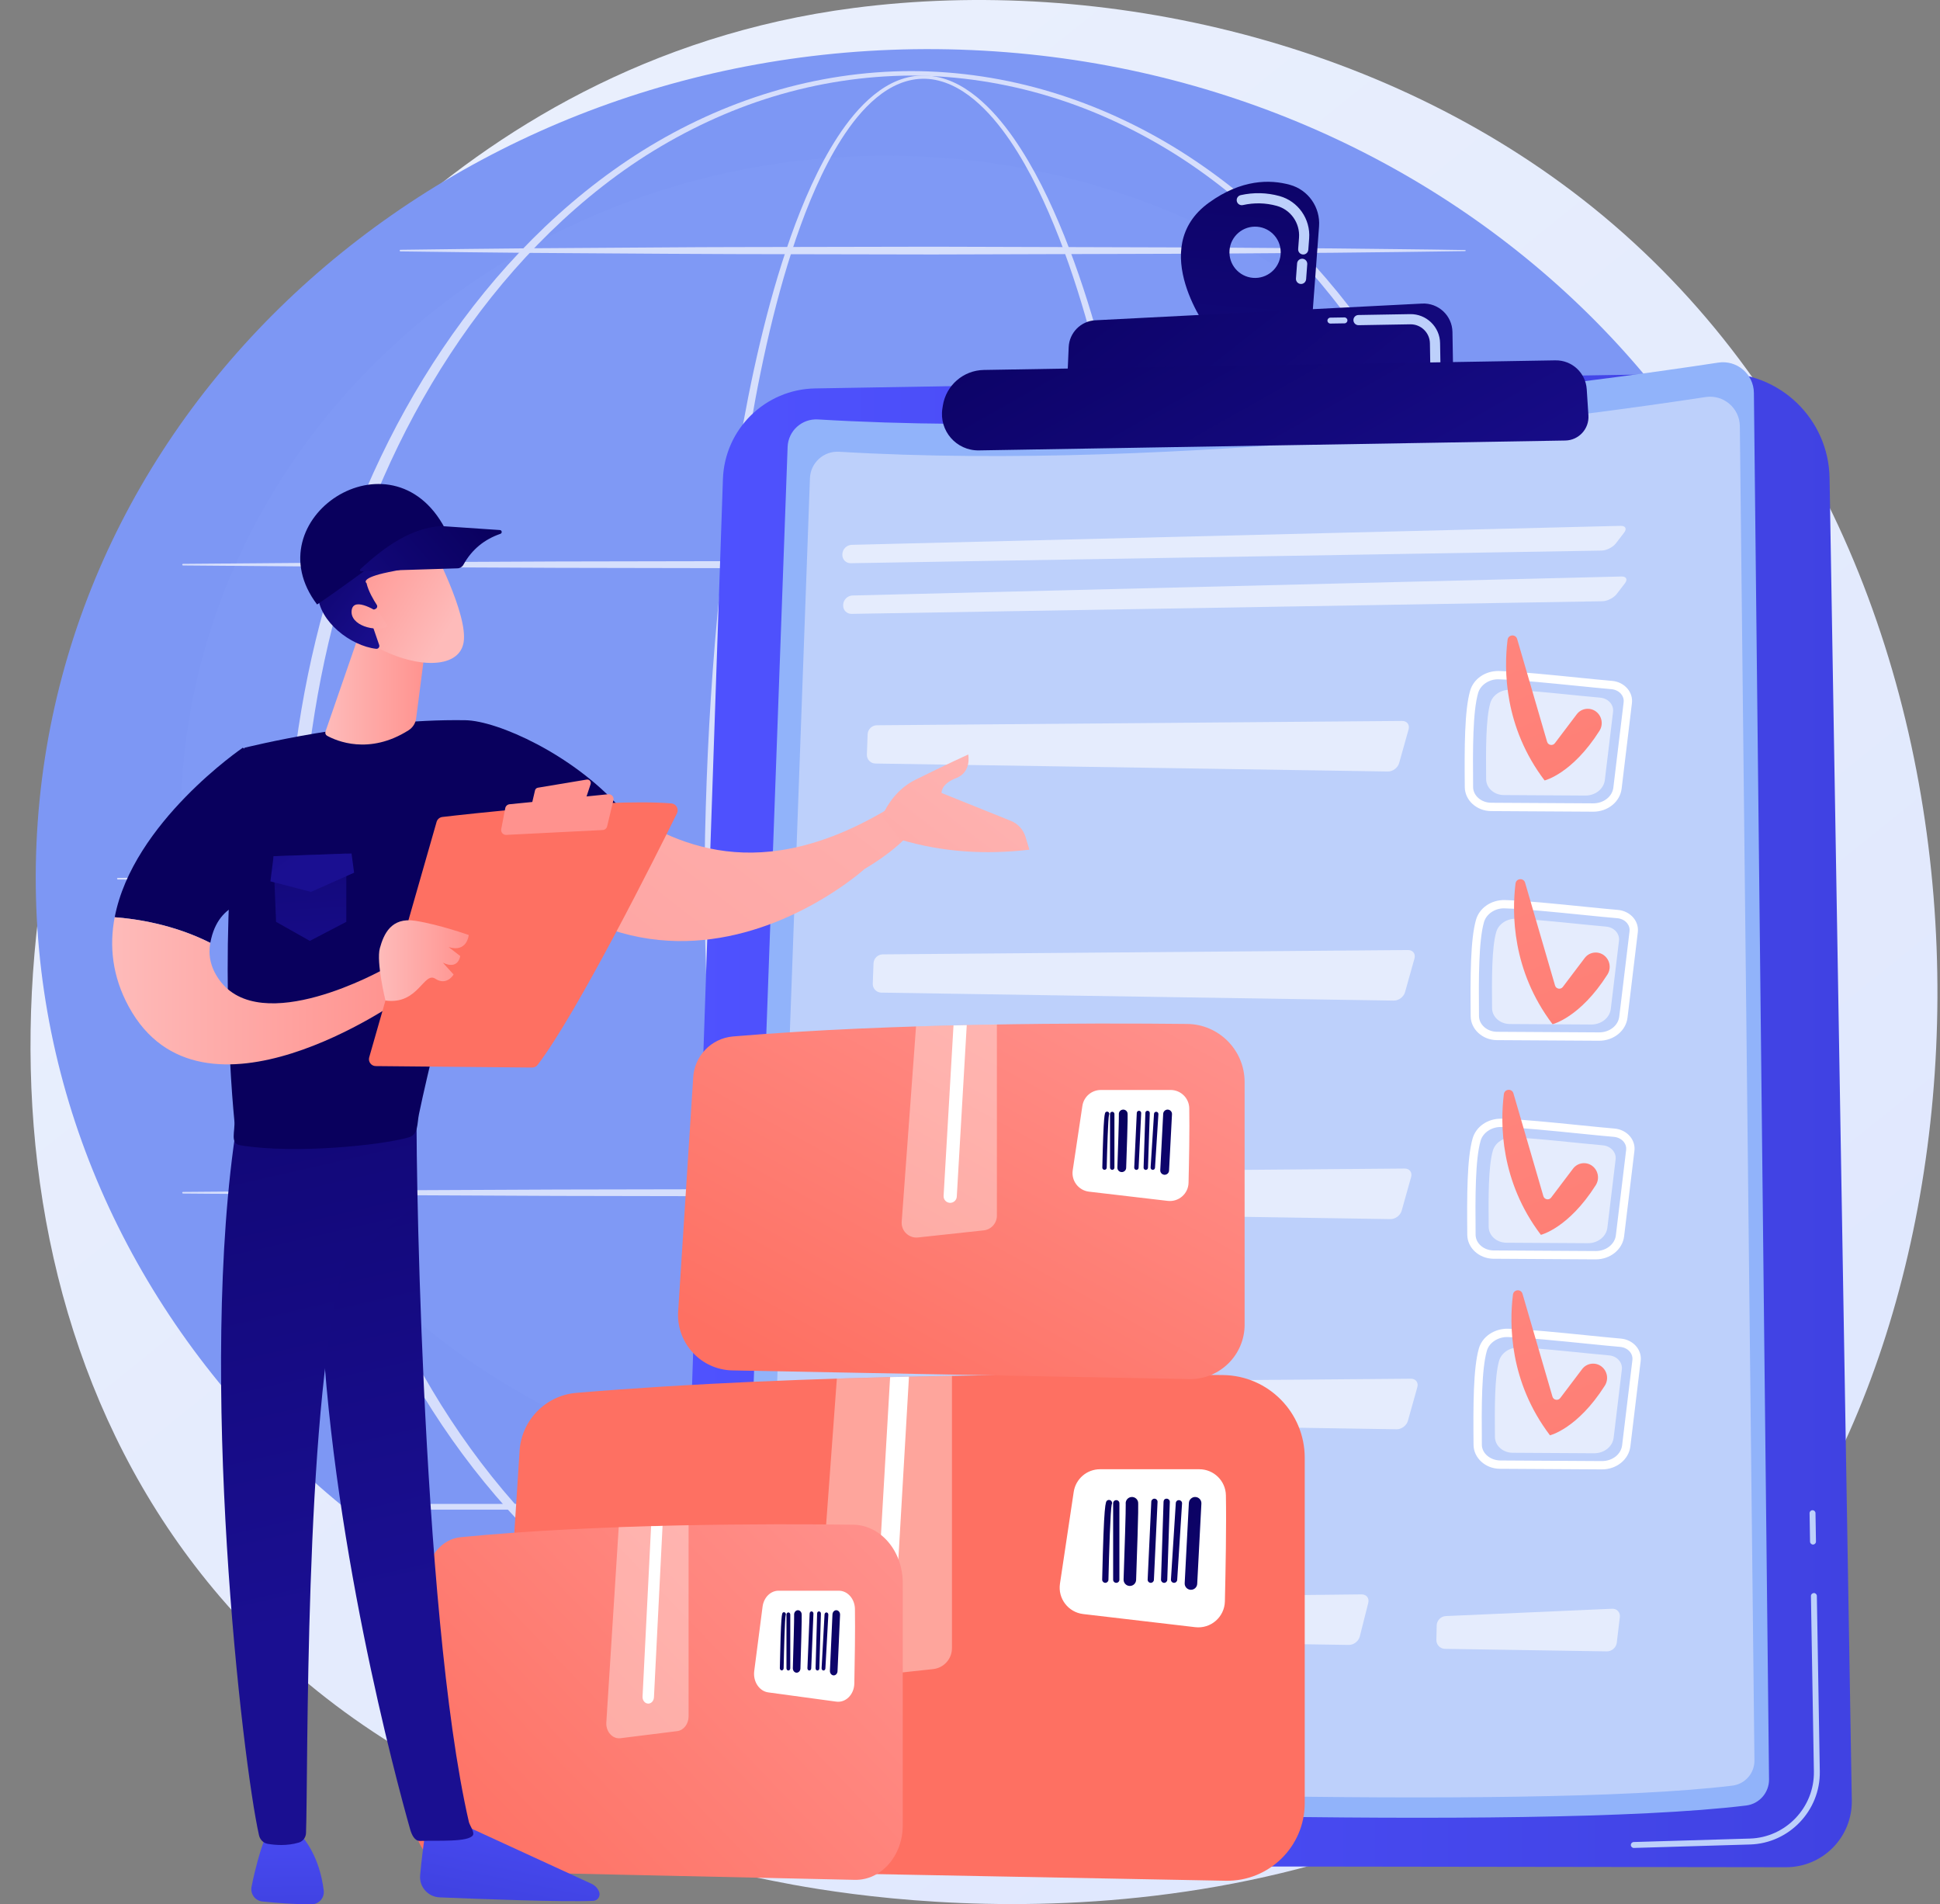
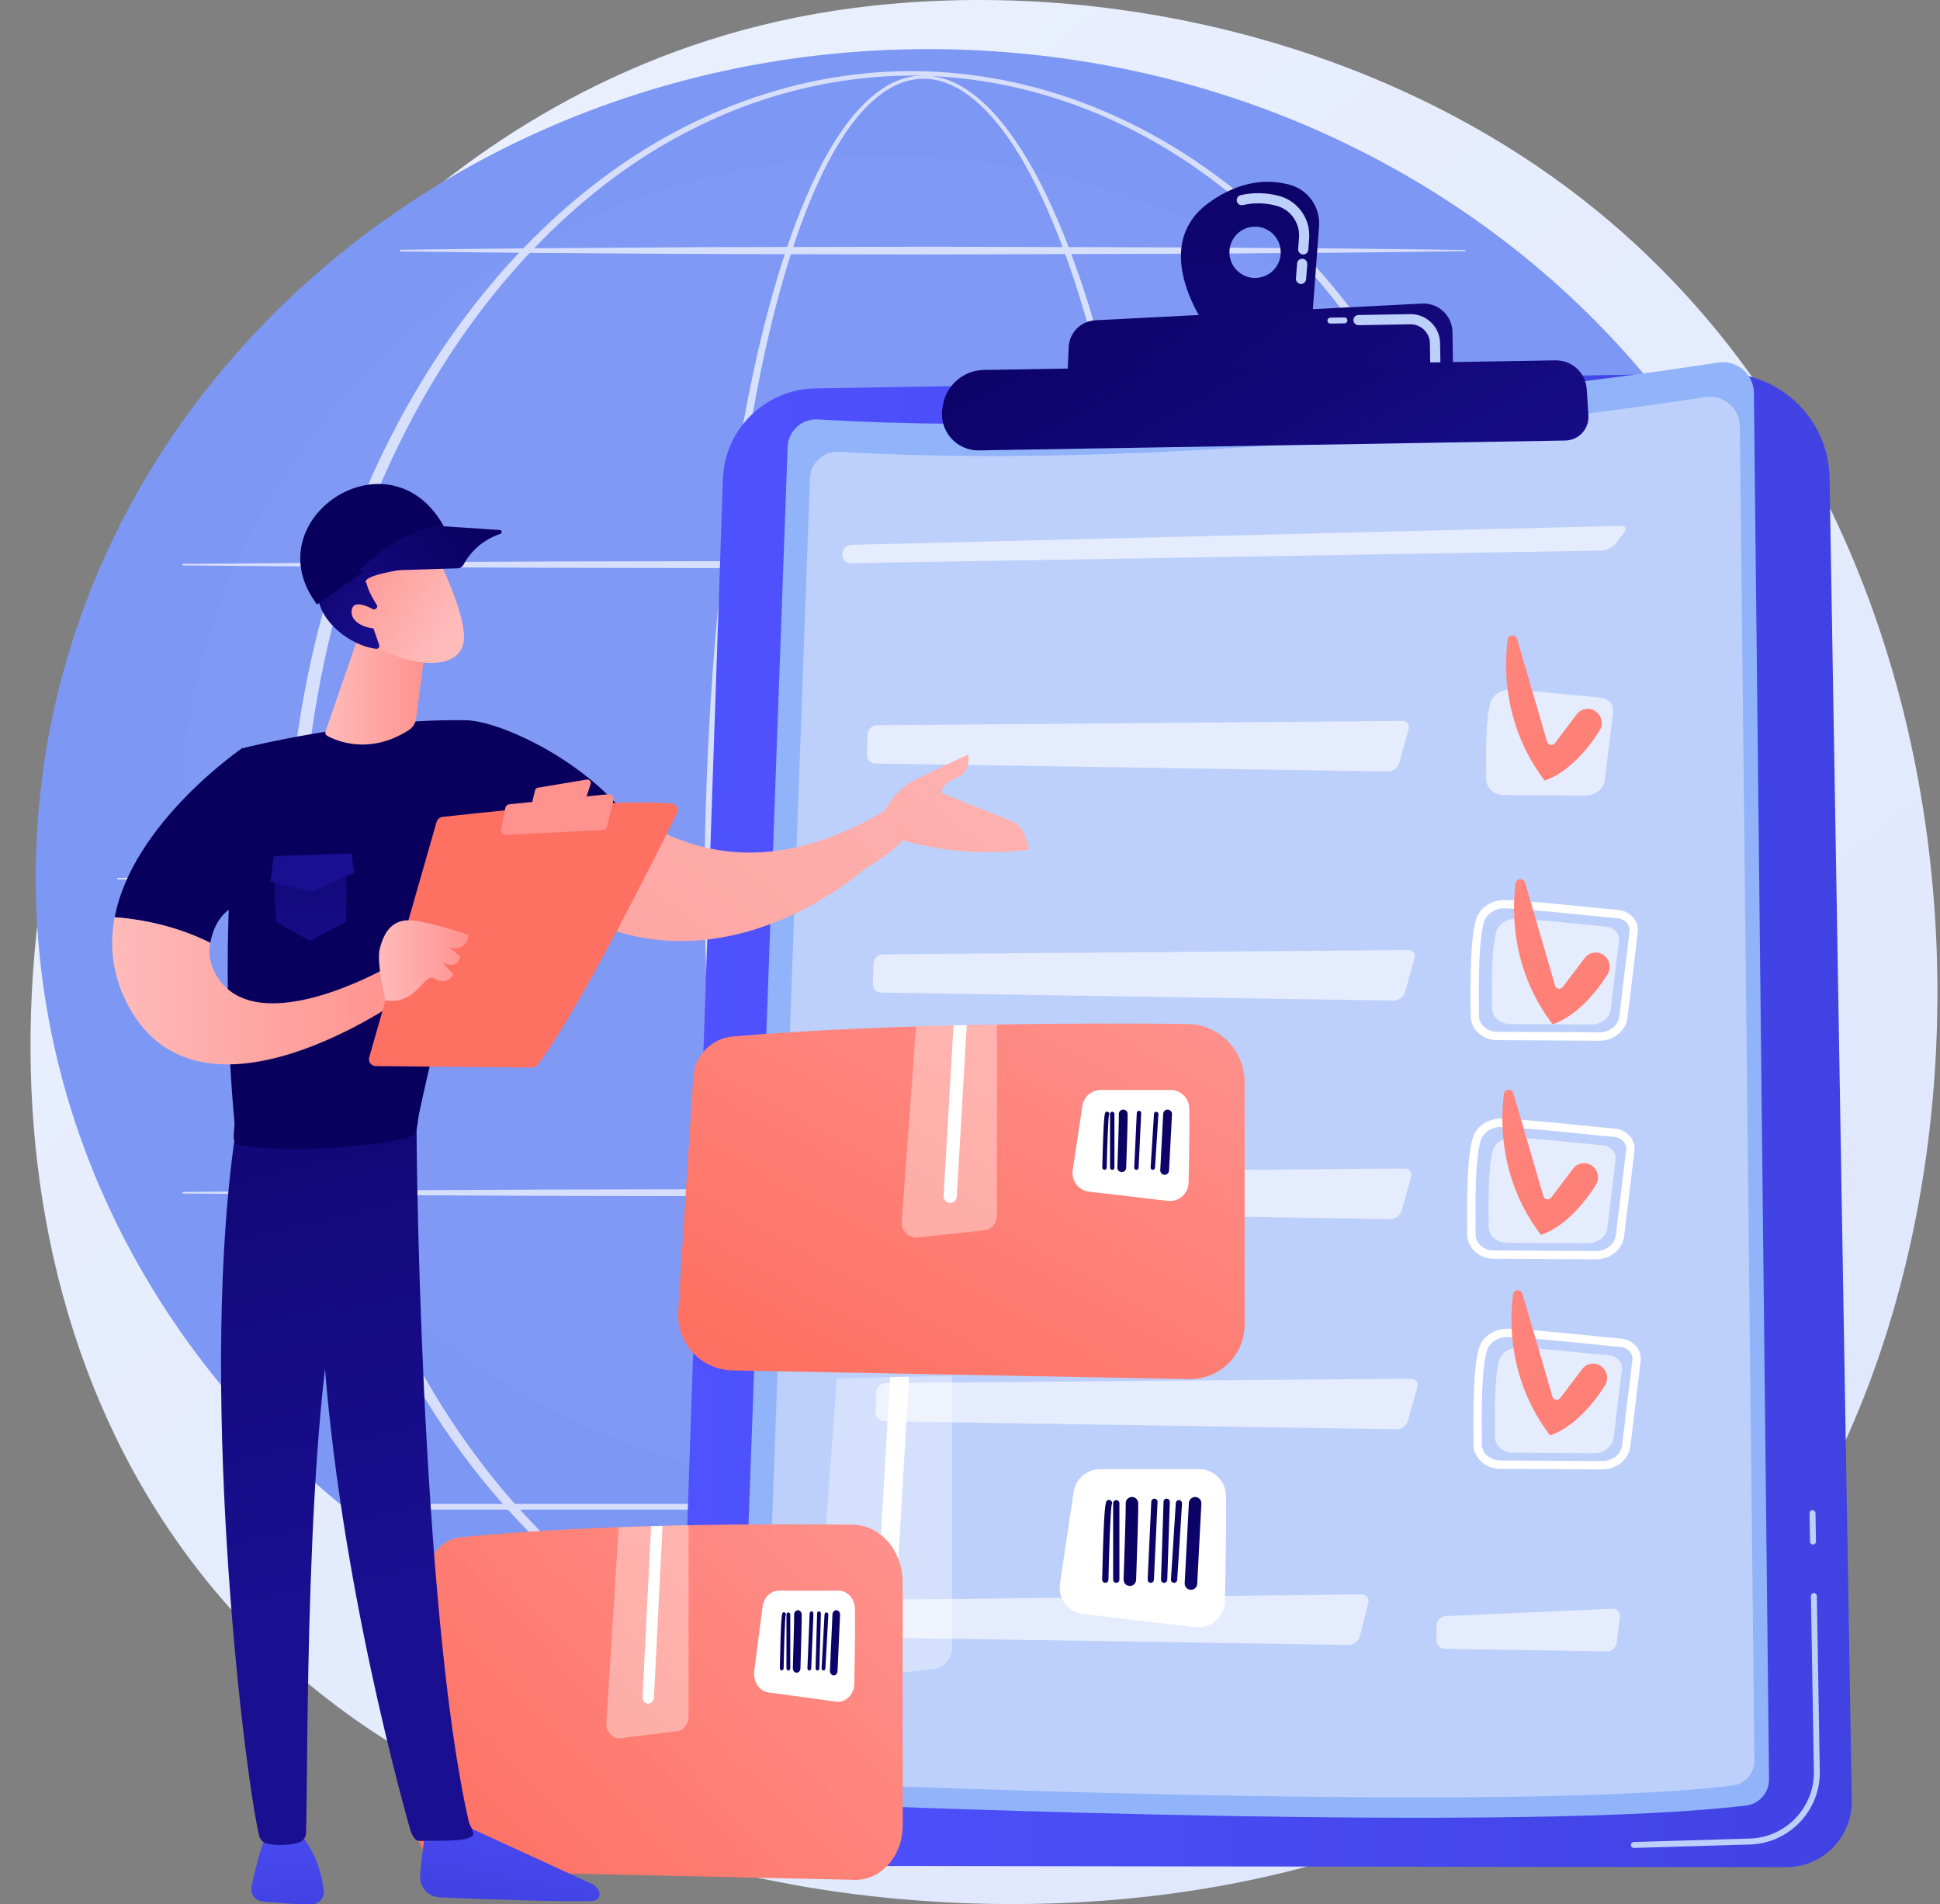
<svg xmlns="http://www.w3.org/2000/svg" width="161" height="158" viewBox="0 0 161 158" fill="none">
  <rect x="0" y="0" width="161" height="158" fill="#808080" stroke="none" />
  <path d="M142.444 135.758C139.194 139.157 136.119 141.349 133.69 143.081C105.133 163.44 71.344 157.505 64.162 156.056C53.558 153.916 33.059 149.779 18.24 132.463C-4.182 106.264 -0.691 64.99 16.701 37.744C19.882 32.76 36.686 5.099 70.84 0.663C91.509 -2.022 115.603 3.393 133.051 17.917C169.677 48.406 167.069 109.998 142.444 135.758Z" fill="url(#paint0_linear_5_8208)" />
  <path d="M152.165 76.505C153.837 38.352 121.808 5.959 80.625 4.154C39.442 2.348 4.701 31.814 3.028 69.968C1.356 108.121 33.385 140.514 74.568 142.32C115.751 144.125 150.492 114.659 152.165 76.505Z" fill="#7D97F4" />
  <path opacity="0.1" d="M73.561 123.576C105.908 123.576 132.131 98.804 132.131 68.247C132.131 37.69 105.908 12.918 73.561 12.918C41.215 12.918 14.992 37.69 14.992 68.247C14.992 98.804 41.215 123.576 73.561 123.576Z" fill="#91B3FA" />
  <g opacity="0.68">
    <g style="mix-blend-mode:soft-light">
      <path d="M96.672 73.58C96.655 85.776 95.818 97.997 93.669 110.02C93.125 113.023 92.494 116.012 91.742 118.973C90.988 121.932 90.118 124.866 89.052 127.734C87.978 130.595 86.731 133.415 85.039 135.992C84.187 137.272 83.22 138.497 82.027 139.505C81.431 140.006 80.776 140.45 80.055 140.776C79.337 141.1 78.551 141.304 77.754 141.319C76.957 141.342 76.16 141.186 75.427 140.891C74.691 140.599 74.02 140.175 73.41 139.69C72.188 138.713 71.2 137.501 70.333 136.232C68.612 133.673 67.347 130.859 66.261 128.002C65.182 125.139 64.303 122.207 63.543 119.25C62.784 116.292 62.147 113.304 61.598 110.302C60.503 104.295 59.756 98.232 59.252 92.151C58.752 86.07 58.501 79.969 58.471 73.867C58.456 70.817 58.538 67.767 58.647 64.719C58.761 61.67 58.929 58.624 59.154 55.583C59.605 49.499 60.279 43.43 61.281 37.41C61.783 34.401 62.37 31.404 63.075 28.434C63.781 25.465 64.603 22.519 65.622 19.638C66.134 18.199 66.694 16.775 67.333 15.384C67.97 13.994 68.683 12.634 69.522 11.348C70.363 10.068 71.329 8.846 72.532 7.868C73.133 7.384 73.796 6.962 74.522 6.676C75.245 6.387 76.03 6.24 76.811 6.269C77.591 6.292 78.362 6.486 79.072 6.799C79.783 7.114 80.437 7.541 81.036 8.026C82.236 9.001 83.23 10.193 84.112 11.445C85.864 13.967 87.184 16.748 88.328 19.578C89.464 22.416 90.402 25.327 91.219 28.268C92.033 31.21 92.722 34.186 93.318 37.178C95.679 49.16 96.638 61.382 96.672 73.581V73.58ZM95.77 73.58C95.781 67.503 95.55 61.424 95.045 55.368C94.547 49.312 93.793 43.274 92.669 37.303C92.108 34.318 91.454 31.35 90.677 28.414C89.896 25.48 88.995 22.576 87.899 19.747C86.794 16.926 85.513 14.155 83.814 11.651C82.959 10.407 81.996 9.227 80.839 8.266C80.261 7.789 79.633 7.369 78.954 7.061C78.276 6.755 77.545 6.555 76.802 6.536C76.059 6.512 75.317 6.662 74.631 6.945C73.941 7.225 73.308 7.636 72.732 8.112C71.577 9.071 70.642 10.277 69.829 11.546C69.018 12.82 68.327 14.172 67.711 15.555C67.094 16.938 66.554 18.356 66.061 19.791C65.081 22.662 64.296 25.6 63.625 28.561C62.956 31.523 62.405 34.513 61.937 37.515C61.005 43.521 60.399 49.575 60.016 55.641C59.629 61.708 59.495 67.788 59.506 73.865C59.49 79.942 59.693 86.02 60.145 92.081C60.6 98.14 61.297 104.184 62.341 110.169C62.864 113.16 63.474 116.137 64.206 119.083C64.939 122.027 65.79 124.944 66.837 127.788C67.889 130.624 69.12 133.415 70.783 135.928C71.62 137.174 72.573 138.356 73.728 139.293C74.304 139.758 74.932 140.16 75.611 140.436C76.287 140.712 77.013 140.866 77.741 140.841C78.468 140.822 79.184 140.63 79.85 140.326C80.516 140.019 81.13 139.596 81.694 139.114C82.824 138.145 83.756 136.948 84.579 135.691C86.213 133.158 87.426 130.361 88.467 127.52C89.5 124.671 90.341 121.752 91.066 118.805C91.79 115.857 92.393 112.879 92.911 109.886C93.947 103.901 94.636 97.856 95.094 91.797C95.558 85.737 95.772 79.658 95.769 73.58L95.77 73.58Z" fill="white" />
    </g>
    <g style="mix-blend-mode:soft-light">
      <path d="M127.435 73.587C127.393 81.44 126.383 89.298 124.281 96.872C122.142 104.428 118.917 111.698 114.539 118.224C112.35 121.484 109.87 124.552 107.098 127.337C104.328 130.119 101.264 132.617 97.939 134.71C94.611 136.795 91.015 138.464 87.252 139.597C83.491 140.732 79.565 141.324 75.634 141.328C71.705 141.328 67.776 140.739 64.014 139.607C60.248 138.478 56.651 136.812 53.318 134.728C49.989 132.637 46.921 130.142 44.146 127.36C41.37 124.578 38.885 121.509 36.691 118.25C32.304 111.722 29.073 104.449 26.923 96.889C25.866 93.103 25.079 89.24 24.558 85.344C24.04 81.447 23.78 77.517 23.762 73.587C23.782 69.655 24.045 65.726 24.565 61.83C25.088 57.934 25.878 54.073 26.938 50.288C29.093 42.731 32.329 35.464 36.719 28.943C38.914 25.686 41.399 22.622 44.175 19.843C46.95 17.065 50.016 14.572 53.344 12.488C56.676 10.41 60.273 8.756 64.031 7.627C67.788 6.494 71.709 5.902 75.634 5.898C79.558 5.905 83.479 6.5 87.233 7.636C90.99 8.768 94.584 10.426 97.912 12.505C101.236 14.592 104.298 17.087 107.068 19.866C109.839 22.646 112.32 25.711 114.51 28.968C118.89 35.487 122.12 42.752 124.265 50.305C126.372 57.876 127.387 65.732 127.434 73.587H127.435ZM126.401 73.587C126.389 65.822 125.422 58.049 123.374 50.553C121.313 43.07 118.211 35.845 113.941 29.347C111.807 26.102 109.383 23.043 106.669 20.262C103.954 17.486 100.953 14.974 97.673 12.886C94.388 10.81 90.842 9.139 87.122 8.009C83.405 6.877 79.523 6.283 75.635 6.27C71.747 6.286 67.867 6.884 64.151 8.018C60.434 9.151 56.89 10.826 53.609 12.904C50.332 14.994 47.337 17.509 44.626 20.286C41.915 23.068 39.497 26.127 37.368 29.373C33.106 35.869 30.011 43.091 27.961 50.571C26.94 54.316 26.2 58.133 25.699 61.98C25.197 65.827 24.949 69.707 24.941 73.587C24.951 77.468 25.202 81.347 25.707 85.193C26.21 89.038 26.952 92.856 27.976 96.598C30.031 104.075 33.132 111.292 37.396 117.783C39.526 121.025 41.946 124.081 44.656 126.86C47.366 129.633 50.36 132.145 53.636 134.228C56.916 136.301 60.459 137.963 64.17 139.096C67.879 140.231 71.753 140.832 75.635 140.852C79.519 140.836 83.394 140.239 87.105 139.106C90.817 137.977 94.363 136.317 97.647 134.246C100.927 132.165 103.924 129.656 106.64 126.883C109.354 124.106 111.778 121.05 113.913 117.808C118.187 111.317 121.294 104.098 123.359 96.617C125.413 89.124 126.385 81.352 126.402 73.588L126.401 73.587Z" fill="white" />
    </g>
    <g style="mix-blend-mode:soft-light">
      <path d="M15.193 46.918C15.155 46.918 15.124 46.887 15.125 46.849C15.125 46.812 15.155 46.782 15.193 46.782L30.749 46.656L46.306 46.584L77.419 46.527L108.532 46.591L124.088 46.669L139.645 46.804C139.67 46.804 139.691 46.825 139.69 46.85C139.69 46.876 139.67 46.895 139.645 46.895L124.088 47.031L108.532 47.109L77.419 47.172L46.306 47.114L30.749 47.043L15.193 46.917V46.918Z" fill="white" />
    </g>
    <g style="mix-blend-mode:soft-light">
      <path d="M33.168 20.791C33.169 20.754 33.198 20.724 33.235 20.724C36.916 20.665 40.598 20.64 44.28 20.598L55.325 20.526C59.006 20.496 62.688 20.5 66.37 20.49L77.414 20.469L99.504 20.532L110.548 20.61C114.23 20.656 117.912 20.683 121.593 20.745C121.618 20.745 121.638 20.767 121.638 20.792C121.638 20.816 121.618 20.836 121.593 20.837C117.912 20.899 114.23 20.927 110.548 20.972L99.504 21.05L77.414 21.114L66.37 21.093C62.688 21.083 59.006 21.086 55.325 21.056L44.28 20.984C40.598 20.942 36.916 20.917 33.235 20.859C33.197 20.858 33.167 20.827 33.168 20.79V20.791Z" fill="white" />
    </g>
    <g style="mix-blend-mode:soft-light">
      <path d="M9.782 72.972C9.745 72.972 9.714 72.942 9.715 72.904C9.715 72.867 9.745 72.836 9.782 72.836L26.69 72.711L43.598 72.64L77.414 72.582L111.23 72.645L128.138 72.723L145.046 72.859C145.072 72.859 145.092 72.879 145.092 72.905C145.092 72.93 145.071 72.95 145.046 72.95L128.138 73.086L111.23 73.163L77.414 73.227L43.598 73.169L26.69 73.098L9.782 72.972Z" fill="white" />
    </g>
    <g style="mix-blend-mode:soft-light">
      <path d="M15.193 98.892L30.749 98.766L46.306 98.695L77.419 98.637L108.532 98.7L124.088 98.778L139.645 98.913C139.67 98.913 139.691 98.935 139.69 98.96C139.69 98.985 139.67 99.005 139.645 99.005L124.088 99.14L108.532 99.218L77.419 99.282L46.306 99.224L30.749 99.152L15.193 99.027C15.155 99.027 15.124 98.996 15.125 98.958C15.125 98.921 15.155 98.891 15.193 98.891V98.892Z" fill="white" />
    </g>
    <g style="mix-blend-mode:soft-light">
      <path d="M124.061 125.016C124.061 125.147 123.954 125.254 123.822 125.254H35.465C35.333 125.254 35.227 125.147 35.227 125.016C35.227 124.884 35.334 124.777 35.465 124.777H123.822C123.954 124.777 124.061 124.884 124.061 125.016Z" fill="white" />
    </g>
  </g>
  <path d="M142.845 30.962L67.65 32.227C63.502 32.297 60.136 35.605 59.995 39.752L56.277 148.863C56.166 152.108 58.764 154.8 62.011 154.804L148.22 154.921C151.271 154.925 153.732 152.427 153.68 149.376L151.835 39.656C151.753 34.773 147.728 30.88 142.845 30.962Z" fill="url(#paint1_linear_5_8208)" />
  <path d="M135.596 153.322H135.597L145.239 153.035C148.484 152.939 151.08 150.219 151.025 146.973L150.78 132.413C150.778 132.278 150.666 132.17 150.531 132.172C150.393 132.182 150.286 132.286 150.289 132.422L150.534 146.981C150.584 149.96 148.202 152.456 145.224 152.544L135.582 152.831C135.447 152.835 135.34 152.948 135.344 153.084C135.348 153.219 135.46 153.326 135.596 153.322Z" fill="#BDD0FB" />
  <path d="M150.467 128.15C150.602 128.146 150.709 128.035 150.707 127.9L150.667 125.542C150.665 125.407 150.554 125.298 150.418 125.301C150.417 125.301 150.416 125.301 150.416 125.301C150.28 125.304 150.174 125.416 150.176 125.551L150.215 127.908C150.218 128.044 150.329 128.152 150.465 128.15C150.465 128.15 150.467 128.15 150.467 128.15Z" fill="#BDD0FB" />
  <path d="M142.599 30.085C132.354 31.65 97.116 36.55 67.883 34.8C66.55 34.72 65.412 35.748 65.364 37.083L61.385 146.685C61.33 148.188 62.498 149.452 64.001 149.516C76.291 150.036 126.906 151.994 144.911 149.802C146.006 149.669 146.824 148.73 146.812 147.627L145.555 32.597C145.538 31.035 144.143 29.849 142.599 30.085H142.599Z" fill="#91B3FA" />
  <path d="M141.544 32.943C131.685 34.449 97.773 39.165 69.642 37.481C68.359 37.404 67.263 38.393 67.217 39.678L63.389 145.152C63.336 146.599 64.46 147.816 65.906 147.877C77.734 148.378 126.443 150.263 143.77 148.152C144.824 148.024 145.611 147.121 145.6 146.059L144.389 35.361C144.373 33.858 143.031 32.716 141.545 32.943H141.544Z" fill="#BDD0FB" />
  <g opacity="0.6">
    <path d="M70.605 46.729C70.202 46.736 69.887 46.411 69.907 46.008L69.909 45.957C69.929 45.553 70.276 45.216 70.68 45.205L134.499 43.629C134.903 43.62 135.032 43.873 134.785 44.193L134.098 45.086C133.852 45.407 133.32 45.674 132.917 45.681L70.605 46.729Z" fill="white" />
  </g>
  <g opacity="0.6">
-     <path d="M134.565 47.832C134.969 47.823 135.098 48.076 134.852 48.396L134.165 49.289C133.918 49.61 133.387 49.877 132.983 49.884L70.672 50.932C70.268 50.939 69.954 50.614 69.974 50.211L69.976 50.16C69.996 49.757 70.342 49.419 70.746 49.408L134.565 47.832Z" fill="white" />
-   </g>
+     </g>
  <path d="M122.05 84.315C122.018 81.026 122.027 77.938 122.494 76.312C122.777 75.327 123.753 74.658 124.875 74.676C124.886 74.676 124.898 74.677 124.91 74.677C126.478 74.721 129.144 74.99 131.496 75.228C132.577 75.336 133.558 75.436 134.272 75.495C134.787 75.539 135.261 75.782 135.571 76.162C135.848 76.502 135.972 76.922 135.922 77.344L135.067 84.433C134.934 85.533 133.915 86.357 132.695 86.349L124.231 86.299C124.224 86.299 124.216 86.299 124.208 86.299C123.027 86.281 122.061 85.396 122.05 84.317V84.315ZM134.214 76.183C133.498 76.123 132.512 76.024 131.427 75.914C129.202 75.69 126.433 75.41 124.89 75.367C124.097 75.326 123.354 75.822 123.158 76.502C122.717 78.039 122.709 81.072 122.741 84.308C122.749 85.014 123.41 85.594 124.219 85.606C124.224 85.606 124.23 85.606 124.235 85.606L132.699 85.656C133.567 85.662 134.291 85.099 134.381 84.348L135.236 77.258C135.264 77.025 135.192 76.789 135.035 76.596C134.843 76.36 134.544 76.209 134.213 76.182L134.214 76.183Z" fill="white" />
  <path opacity="0.6" d="M133.293 76.88C131.517 76.731 127.659 76.279 125.827 76.227C125.05 76.206 124.362 76.664 124.169 77.335C123.796 78.637 123.802 81.244 123.826 83.651C123.833 84.372 124.486 84.957 125.294 84.962L132.057 85.003C132.889 85.008 133.588 84.451 133.678 83.714L134.36 78.049C134.431 77.463 133.951 76.936 133.292 76.881L133.293 76.88Z" fill="white" />
  <g opacity="0.6">
    <path d="M116.85 78.824C117.254 78.821 117.495 79.136 117.387 79.525L116.602 82.323C116.492 82.712 116.073 83.025 115.669 83.019L73.137 82.357C72.733 82.35 72.415 82.015 72.43 81.611L72.494 79.923C72.508 79.519 72.852 79.187 73.255 79.183L116.85 78.824Z" fill="white" />
  </g>
-   <path d="M121.562 65.311C121.529 62.022 121.539 58.934 122.006 57.308C122.289 56.323 123.264 55.654 124.387 55.672C124.398 55.672 124.41 55.673 124.422 55.673C125.99 55.717 128.656 55.987 131.008 56.224C132.088 56.333 133.07 56.432 133.783 56.492C134.299 56.535 134.772 56.778 135.082 57.159C135.36 57.499 135.484 57.918 135.433 58.34L134.579 65.429C134.446 66.529 133.427 67.353 132.207 67.345L123.743 67.295C123.735 67.295 123.728 67.295 123.72 67.295C122.538 67.277 121.573 66.392 121.562 65.313V65.311ZM133.725 57.18C133.009 57.119 132.023 57.02 130.938 56.91C128.713 56.686 125.944 56.407 124.402 56.363C123.609 56.322 122.865 56.818 122.669 57.499C122.228 59.036 122.22 62.068 122.253 65.305C122.26 66.011 122.921 66.59 123.73 66.603C123.736 66.603 123.741 66.603 123.746 66.603L132.21 66.653C133.078 66.658 133.802 66.096 133.892 65.344L134.747 58.255C134.775 58.021 134.704 57.786 134.546 57.593C134.354 57.357 134.055 57.206 133.724 57.179L133.725 57.18Z" fill="white" />
  <path opacity="0.6" d="M132.801 57.884C131.025 57.735 127.167 57.283 125.335 57.231C124.558 57.209 123.87 57.668 123.677 58.339C123.303 59.641 123.31 62.248 123.334 64.655C123.341 65.376 123.993 65.961 124.802 65.966L131.565 66.007C132.397 66.012 133.096 65.455 133.185 64.719L133.868 59.054C133.939 58.468 133.459 57.941 132.8 57.885L132.801 57.884Z" fill="white" />
  <g opacity="0.6">
    <path d="M116.362 59.816C116.765 59.813 117.006 60.129 116.898 60.517L116.113 63.315C116.004 63.704 115.584 64.017 115.18 64.011L72.648 63.349C72.245 63.343 71.927 63.007 71.942 62.603L72.005 60.915C72.02 60.512 72.363 60.179 72.767 60.175L116.362 59.816H116.362Z" fill="white" />
  </g>
  <path d="M121.769 102.456C121.736 99.167 121.746 96.079 122.213 94.454C122.496 93.469 123.471 92.799 124.594 92.817C124.605 92.817 124.617 92.817 124.628 92.817C126.196 92.861 128.862 93.131 131.214 93.368C132.295 93.477 133.276 93.576 133.99 93.635C134.505 93.679 134.979 93.922 135.289 94.302C135.566 94.642 135.691 95.062 135.64 95.484L134.785 102.572C134.652 103.672 133.633 104.496 132.413 104.489L123.949 104.438C123.941 104.438 123.934 104.438 123.926 104.438C122.745 104.42 121.779 103.535 121.769 102.456ZM133.932 94.324C133.216 94.264 132.23 94.165 131.145 94.055C128.92 93.831 126.152 93.551 124.609 93.508C123.816 93.475 123.072 93.963 122.876 94.644C122.435 96.18 122.427 99.213 122.46 102.45C122.467 103.156 123.128 103.735 123.937 103.748C123.943 103.748 123.948 103.748 123.953 103.748L132.417 103.798C133.286 103.803 134.009 103.241 134.1 102.49L134.954 95.401C134.982 95.167 134.911 94.931 134.754 94.738C134.562 94.503 134.263 94.352 133.932 94.324Z" fill="white" />
  <path opacity="0.6" d="M133.012 95.025C131.236 94.876 127.378 94.423 125.545 94.372C124.769 94.35 124.081 94.809 123.888 95.479C123.514 96.781 123.521 99.389 123.545 101.796C123.552 102.517 124.204 103.102 125.013 103.107L131.776 103.147C132.608 103.152 133.307 102.596 133.396 101.859L134.079 96.194C134.15 95.608 133.67 95.08 133.011 95.025L133.012 95.025Z" fill="white" />
  <g opacity="0.6">
    <path d="M116.572 96.953C116.976 96.95 117.217 97.265 117.109 97.654L116.324 100.452C116.215 100.841 115.796 101.154 115.392 101.148L72.859 100.486C72.456 100.479 72.137 100.144 72.153 99.74L72.216 98.052C72.231 97.648 72.574 97.316 72.978 97.312L116.573 96.953H116.572Z" fill="white" />
  </g>
  <path d="M122.289 119.881C122.256 116.592 122.265 113.505 122.732 111.878C123.018 110.883 124.034 110.22 125.148 110.243C126.716 110.287 129.5 110.567 131.737 110.793C132.817 110.902 133.798 111.001 134.51 111.061C135.026 111.105 135.5 111.347 135.809 111.727C136.085 112.068 136.211 112.487 136.16 112.909L135.305 119.998C135.173 121.098 134.153 121.922 132.933 121.914L124.469 121.864C124.462 121.864 124.454 121.864 124.447 121.864C123.266 121.846 122.299 120.96 122.289 119.881ZM134.452 111.75C133.736 111.689 132.751 111.59 131.668 111.481C129.442 111.256 126.672 110.977 125.128 110.934C124.335 110.91 123.591 111.389 123.396 112.069C122.955 113.607 122.947 116.638 122.979 119.875C122.987 120.586 123.675 121.148 124.473 121.174L132.937 121.224C133.806 121.229 134.529 120.667 134.619 119.916L135.474 112.827C135.502 112.593 135.431 112.358 135.273 112.164C135.081 111.929 134.781 111.778 134.452 111.75Z" fill="white" />
  <path opacity="0.6" d="M133.531 112.454C131.756 112.305 127.897 111.853 126.065 111.802C125.289 111.78 124.6 112.238 124.408 112.909C124.034 114.211 124.04 116.819 124.064 119.225C124.072 119.946 124.724 120.532 125.532 120.536L132.296 120.576C133.128 120.581 133.827 120.025 133.916 119.288L134.598 113.623C134.669 113.037 134.189 112.509 133.531 112.454H133.531Z" fill="white" />
  <g opacity="0.6">
    <path d="M117.088 114.391C117.492 114.388 117.733 114.703 117.624 115.092L116.84 117.889C116.731 118.278 116.311 118.591 115.908 118.585L73.375 117.923C72.972 117.917 72.653 117.581 72.668 117.178L72.732 115.489C72.747 115.086 73.09 114.753 73.493 114.75L117.089 114.391L117.088 114.391Z" fill="white" />
  </g>
  <g opacity="0.6">
    <path d="M112.997 132.286C113.401 132.281 113.651 132.598 113.552 132.989L112.848 135.779C112.749 136.17 112.338 136.485 111.934 136.479L74.06 135.89C73.657 135.883 73.338 135.548 73.352 135.144L73.412 133.456C73.426 133.052 73.768 132.718 74.171 132.714L112.997 132.285V132.286Z" fill="white" />
  </g>
  <g opacity="0.6">
    <path d="M133.786 133.477C134.189 133.46 134.48 133.773 134.431 134.174L134.175 136.296C134.126 136.696 133.756 137.019 133.352 137.013L119.92 136.804C119.516 136.798 119.194 136.462 119.203 136.058L119.232 134.85C119.242 134.447 119.581 134.102 119.984 134.084L133.786 133.477Z" fill="white" />
  </g>
  <path d="M100.363 27.52L108.882 26.62L109.468 18.782C109.585 17.205 108.578 15.757 107.054 15.335C105.383 14.873 103.021 14.875 100.337 16.81C95.072 20.606 100.364 27.521 100.364 27.521L100.363 27.52ZM102.031 20.969C102.011 19.794 102.948 18.825 104.123 18.805C105.298 18.785 106.266 19.722 106.286 20.897C106.306 22.072 105.37 23.04 104.194 23.06C103.02 23.08 102.051 22.144 102.031 20.969Z" fill="url(#paint2_linear_5_8208)" />
  <path d="M107.941 23.56C107.709 23.543 107.534 23.34 107.551 23.107L107.645 21.858C107.662 21.625 107.865 21.451 108.098 21.468C108.331 21.486 108.505 21.689 108.488 21.921L108.395 23.17C108.382 23.338 108.272 23.476 108.125 23.533C108.068 23.555 108.006 23.564 107.941 23.56ZM108.124 21.114C107.891 21.097 107.717 20.894 107.734 20.661L107.805 19.713C107.894 18.509 107.12 17.403 105.963 17.082C105.04 16.827 104.093 16.804 103.147 17.015C102.919 17.066 102.693 16.922 102.643 16.694C102.592 16.466 102.739 16.243 102.964 16.19C104.046 15.949 105.132 15.976 106.189 16.268C107.733 16.696 108.767 18.172 108.647 19.777L108.576 20.725C108.564 20.893 108.454 21.031 108.307 21.088C108.25 21.109 108.188 21.119 108.123 21.115L108.124 21.114Z" fill="#BDD0FB" />
  <path d="M120.605 31.479L120.539 27.544C120.516 26.186 119.372 25.117 118.016 25.187L90.904 26.573C89.701 26.634 88.742 27.601 88.69 28.804L88.527 32.589L120.605 31.48V31.479Z" fill="url(#paint3_linear_5_8208)" />
  <path d="M111.583 26.827C111.717 26.824 111.825 26.712 111.822 26.577C111.82 26.442 111.708 26.334 111.572 26.336L110.405 26.355C110.264 26.359 110.161 26.47 110.164 26.605C110.166 26.741 110.278 26.849 110.414 26.846L111.581 26.827C111.581 26.827 111.582 26.827 111.583 26.827Z" fill="#BDD0FB" />
  <path d="M119.269 30.461C119.429 30.4 119.542 30.242 119.539 30.06L119.512 28.468C119.501 27.815 119.237 27.205 118.767 26.751C118.297 26.296 117.678 26.052 117.024 26.063L112.735 26.136C112.503 26.14 112.316 26.331 112.32 26.565C112.324 26.799 112.516 26.984 112.75 26.981L117.039 26.908C117.922 26.893 118.653 27.6 118.668 28.483L118.695 30.075C118.699 30.308 118.891 30.494 119.125 30.491C119.175 30.489 119.224 30.48 119.269 30.462L119.269 30.461Z" fill="#BDD0FB" />
  <path d="M129.087 29.898L81.65 30.695C79.945 30.723 78.507 31.975 78.245 33.661L78.209 33.894C77.921 35.74 79.366 37.4 81.235 37.369L129.902 36.55C131.02 36.532 131.896 35.582 131.823 34.466L131.682 32.29C131.593 30.929 130.451 29.876 129.087 29.899V29.898Z" fill="url(#paint4_linear_5_8208)" />
  <path d="M133.135 79.277C132.632 78.879 131.902 78.973 131.515 79.484L129.698 81.886C129.516 82.127 129.138 82.057 129.053 81.768L126.568 73.238C126.443 72.813 125.828 72.865 125.773 73.304C125.468 75.765 125.468 80.523 128.846 84.977C128.846 84.977 131.125 84.438 133.399 80.858C133.728 80.341 133.614 79.657 133.134 79.277H133.135Z" fill="url(#paint5_linear_5_8208)" />
  <path d="M132.475 59.054C131.972 58.657 131.242 58.75 130.855 59.261L129.038 61.664C128.856 61.904 128.478 61.835 128.393 61.545L125.907 53.015C125.783 52.59 125.168 52.642 125.113 53.082C124.807 55.542 124.808 60.3 128.186 64.754C128.186 64.754 130.465 64.216 132.739 60.635C133.068 60.118 132.954 59.434 132.474 59.054H132.475Z" fill="url(#paint6_linear_5_8208)" />
  <path d="M132.166 96.753C131.664 96.356 130.933 96.449 130.547 96.96L128.729 99.363C128.548 99.604 128.169 99.534 128.084 99.245L125.599 90.715C125.475 90.289 124.86 90.341 124.805 90.781C124.499 93.241 124.499 97.999 127.877 102.453C127.877 102.453 130.156 101.915 132.43 98.335C132.759 97.817 132.645 97.133 132.165 96.753H132.166Z" fill="url(#paint7_linear_5_8208)" />
  <path d="M132.92 113.386C132.418 112.989 131.687 113.082 131.301 113.593L129.483 115.996C129.301 116.236 128.923 116.167 128.838 115.877L126.353 107.347C126.229 106.922 125.614 106.974 125.559 107.414C125.253 109.874 125.253 114.632 128.631 119.086C128.631 119.086 130.91 118.548 133.184 114.967C133.513 114.45 133.399 113.766 132.919 113.386H132.92Z" fill="url(#paint8_linear_5_8208)" />
-   <path d="M101.717 156.045C105.321 156.113 108.279 153.211 108.279 149.606V120.955C108.279 117.191 105.254 114.128 101.49 114.087C90.193 113.964 66.894 113.958 47.83 115.565C45.228 115.784 43.205 117.916 43.111 120.525L41.329 148.225C41.196 151.889 44.093 154.949 47.758 155.019L101.717 156.045Z" fill="url(#paint9_linear_5_8208)" />
  <path d="M101.737 124.06C101.785 126.498 101.712 130.367 101.653 132.865C101.623 134.165 100.481 135.157 99.189 135.005L89.892 133.916C88.654 133.77 87.781 132.629 87.966 131.396L89.107 123.783C89.269 122.702 90.198 121.902 91.29 121.902H99.53C100.73 121.902 101.713 122.86 101.737 124.06Z" fill="white" />
  <path opacity="0.37" d="M77.441 138.484L69.686 139.32C68.601 139.437 67.675 138.542 67.755 137.453L69.45 114.383C72.702 114.28 75.908 114.205 79.003 114.152V136.745C79.003 137.638 78.33 138.387 77.442 138.483L77.441 138.484Z" fill="white" />
  <path d="M74.258 134.484C74.234 134.899 73.89 135.219 73.48 135.219C73.464 135.219 73.45 135.219 73.434 135.217C73.004 135.192 72.675 134.823 72.701 134.393L73.87 114.259C74.394 114.246 74.915 114.234 75.435 114.223L74.258 134.484L74.258 134.484Z" fill="white" />
  <path d="M97.436 131.326C97.572 131.326 97.687 131.221 97.695 131.083L98.098 124.741C98.107 124.598 97.998 124.475 97.854 124.466C97.703 124.454 97.588 124.566 97.579 124.709L97.176 131.051C97.167 131.194 97.276 131.317 97.42 131.326C97.426 131.326 97.431 131.326 97.436 131.326Z" fill="url(#paint10_linear_5_8208)" />
  <path d="M96.612 131.328C96.751 131.328 96.867 131.217 96.872 131.076L97.083 124.613C97.088 124.469 96.975 124.349 96.831 124.344C96.666 124.336 96.568 124.452 96.563 124.596L96.352 131.059C96.347 131.203 96.46 131.323 96.603 131.328H96.612Z" fill="url(#paint11_linear_5_8208)" />
  <path d="M95.49 131.326C95.347 131.319 95.236 131.198 95.243 131.055C95.345 128.883 95.542 124.742 95.545 124.601C95.546 124.459 95.662 124.344 95.805 124.344C95.948 124.344 96.065 124.46 96.065 124.604C96.065 124.711 95.812 130.017 95.762 131.079C95.755 131.219 95.64 131.327 95.502 131.327C95.498 131.327 95.494 131.327 95.49 131.327V131.326Z" fill="url(#paint12_linear_5_8208)" />
  <path d="M93.767 131.585C94.046 131.585 94.276 131.365 94.286 131.083C94.506 124.821 94.467 124.68 94.442 124.587C94.366 124.309 94.078 124.146 93.803 124.222C93.549 124.291 93.39 124.538 93.424 124.793C93.441 125.169 93.325 128.813 93.246 131.047C93.236 131.334 93.461 131.576 93.748 131.585C93.754 131.585 93.76 131.585 93.767 131.585Z" fill="url(#paint13_linear_5_8208)" />
  <path d="M92.639 131.327C92.782 131.327 92.899 131.211 92.899 131.067V124.725C92.899 124.581 92.783 124.465 92.639 124.465C92.495 124.465 92.379 124.581 92.379 124.725V131.067C92.379 131.21 92.495 131.327 92.639 131.327Z" fill="url(#paint14_linear_5_8208)" />
  <path d="M91.729 131.326C91.87 131.326 91.986 131.214 91.989 131.072C92.039 128.869 92.155 125.269 92.259 124.836C92.305 124.755 92.305 124.651 92.25 124.567C92.171 124.446 92.01 124.413 91.89 124.492C91.748 124.584 91.613 124.672 91.469 131.06C91.466 131.203 91.58 131.322 91.723 131.326H91.729Z" fill="url(#paint15_linear_5_8208)" />
  <path d="M98.837 131.904C99.112 131.904 99.342 131.688 99.356 131.41L99.703 124.751C99.718 124.464 99.498 124.22 99.211 124.204C98.939 124.185 98.68 124.41 98.664 124.697L98.317 131.357C98.302 131.644 98.523 131.888 98.81 131.903C98.819 131.903 98.828 131.903 98.837 131.903V131.904Z" fill="url(#paint16_linear_5_8208)" />
  <path d="M103.29 109.9V89.779C103.29 87.136 101.166 84.984 98.523 84.956C90.589 84.87 74.226 84.865 60.838 85.993C59.011 86.147 57.59 87.645 57.524 89.477L56.273 108.93C56.179 111.503 58.214 113.653 60.788 113.702L98.683 114.422C101.214 114.47 103.291 112.432 103.291 109.901L103.29 109.9Z" fill="url(#paint17_linear_5_8208)" />
  <path d="M98.696 91.95C98.73 93.662 98.679 96.379 98.637 98.134C98.616 99.046 97.814 99.742 96.907 99.636L90.378 98.871C89.508 98.769 88.895 97.967 89.025 97.1L89.827 91.754C89.94 90.995 90.593 90.434 91.36 90.434H97.147C97.99 90.434 98.68 91.106 98.696 91.949V91.95Z" fill="white" />
  <path opacity="0.37" d="M81.634 102.083L76.188 102.671C75.425 102.753 74.775 102.124 74.832 101.36L76.022 85.158C78.306 85.086 80.558 85.033 82.731 84.996V100.863C82.731 101.49 82.258 102.016 81.635 102.084L81.634 102.083Z" fill="white" />
  <path d="M79.403 99.283C79.387 99.575 79.145 99.799 78.857 99.799C78.846 99.799 78.835 99.799 78.825 99.798C78.523 99.781 78.292 99.522 78.309 99.22L79.131 85.08C79.499 85.071 79.865 85.063 80.23 85.055L79.403 99.284V99.283Z" fill="white" />
  <path d="M95.671 97.062C95.766 97.062 95.847 96.988 95.853 96.891L96.136 92.437C96.142 92.336 96.066 92.249 95.965 92.243C95.859 92.235 95.777 92.313 95.771 92.414L95.489 96.868C95.482 96.968 95.558 97.055 95.66 97.061C95.664 97.061 95.668 97.061 95.671 97.061V97.062Z" fill="url(#paint18_linear_5_8208)" />
-   <path d="M95.089 97.065C95.188 97.065 95.269 96.987 95.272 96.888L95.42 92.349C95.423 92.248 95.344 92.164 95.243 92.16C95.127 92.155 95.058 92.237 95.054 92.337L94.906 96.876C94.903 96.977 94.982 97.061 95.083 97.065H95.089Z" fill="url(#paint19_linear_5_8208)" />
  <path d="M94.303 97.064C94.202 97.059 94.124 96.974 94.129 96.873C94.202 95.348 94.34 92.44 94.342 92.341C94.342 92.241 94.424 92.16 94.524 92.16C94.624 92.16 94.707 92.242 94.707 92.343C94.707 92.418 94.529 96.144 94.493 96.89C94.489 96.989 94.408 97.064 94.311 97.064C94.308 97.064 94.305 97.064 94.302 97.064H94.303Z" fill="url(#paint20_linear_5_8208)" />
  <path d="M93.095 97.247C93.291 97.247 93.453 97.092 93.46 96.895C93.614 92.497 93.587 92.398 93.569 92.332C93.517 92.137 93.314 92.022 93.121 92.076C92.942 92.124 92.831 92.298 92.855 92.476C92.867 92.74 92.786 95.299 92.731 96.868C92.724 97.07 92.881 97.24 93.083 97.246C93.087 97.246 93.092 97.246 93.096 97.246L93.095 97.247Z" fill="url(#paint21_linear_5_8208)" />
  <path d="M92.303 97.061C92.405 97.061 92.486 96.979 92.486 96.879V92.425C92.486 92.323 92.404 92.242 92.303 92.242C92.203 92.242 92.121 92.324 92.121 92.425V96.879C92.121 96.98 92.203 97.061 92.303 97.061Z" fill="url(#paint22_linear_5_8208)" />
  <path d="M91.663 97.059C91.762 97.059 91.844 96.981 91.846 96.881C91.881 95.334 91.962 92.806 92.036 92.502C92.068 92.445 92.068 92.372 92.029 92.313C91.973 92.228 91.861 92.205 91.776 92.26C91.677 92.325 91.582 92.387 91.481 96.873C91.478 96.974 91.558 97.057 91.659 97.059H91.663H91.663Z" fill="url(#paint23_linear_5_8208)" />
  <path d="M96.654 97.47C96.847 97.47 97.009 97.319 97.019 97.124L97.263 92.447C97.273 92.245 97.118 92.074 96.917 92.063C96.726 92.05 96.543 92.208 96.533 92.409L96.29 97.086C96.279 97.288 96.434 97.459 96.635 97.47C96.642 97.47 96.648 97.47 96.655 97.47L96.654 97.47Z" fill="url(#paint24_linear_5_8208)" />
  <path d="M74.918 151.447V131.326C74.918 128.682 73.082 126.531 70.798 126.503C63.941 126.416 49.8 126.412 38.23 127.54C36.651 127.694 35.423 129.192 35.365 131.024L34.284 150.477C34.203 153.05 35.962 155.2 38.186 155.249L70.936 155.969C73.123 156.017 74.918 153.979 74.918 151.448L74.918 151.447Z" fill="url(#paint25_linear_5_8208)" />
  <path d="M70.951 133.497C70.98 135.209 70.936 137.925 70.9 139.68C70.881 140.593 70.188 141.289 69.405 141.183L63.762 140.417C63.01 140.316 62.481 139.514 62.593 138.647L63.286 133.301C63.384 132.542 63.948 131.98 64.611 131.98H69.612C70.341 131.98 70.937 132.653 70.951 133.496V133.497Z" fill="white" />
  <path opacity="0.37" d="M56.199 143.63L51.491 144.218C50.833 144.3 50.271 143.671 50.319 142.907L51.348 126.705C53.321 126.633 55.268 126.58 57.146 126.543V142.409C57.146 143.037 56.738 143.563 56.199 143.63V143.63Z" fill="white" />
  <path d="M54.271 140.83C54.256 141.122 54.048 141.346 53.798 141.346C53.789 141.346 53.78 141.346 53.77 141.345C53.509 141.327 53.31 141.068 53.325 140.767L54.035 126.627C54.353 126.618 54.669 126.61 54.985 126.602L54.271 140.831V140.83Z" fill="white" />
  <path d="M68.341 138.601C68.424 138.601 68.493 138.526 68.499 138.43L68.743 133.976C68.749 133.875 68.682 133.788 68.596 133.782C68.504 133.774 68.434 133.852 68.428 133.953L68.184 138.407C68.178 138.507 68.245 138.594 68.331 138.601C68.335 138.601 68.338 138.601 68.341 138.601Z" fill="url(#paint26_linear_5_8208)" />
  <path d="M67.841 138.6C67.926 138.6 67.996 138.522 67.999 138.423L68.127 133.884C68.13 133.783 68.062 133.699 67.975 133.696C67.874 133.69 67.815 133.772 67.812 133.872L67.684 138.411C67.681 138.513 67.749 138.597 67.836 138.6H67.841Z" fill="url(#paint27_linear_5_8208)" />
  <path d="M67.158 138.599C67.071 138.595 67.004 138.509 67.008 138.408C67.07 136.884 67.19 133.975 67.192 133.876C67.192 133.776 67.263 133.695 67.349 133.695C67.436 133.695 67.507 133.777 67.507 133.878C67.507 133.953 67.353 137.679 67.323 138.425C67.319 138.524 67.249 138.599 67.165 138.599C67.163 138.599 67.16 138.599 67.158 138.599H67.158Z" fill="url(#paint28_linear_5_8208)" />
  <path d="M66.113 138.782C66.282 138.782 66.422 138.627 66.428 138.43C66.561 134.032 66.538 133.933 66.522 133.867C66.477 133.672 66.302 133.557 66.135 133.611C65.981 133.659 65.884 133.833 65.905 134.011C65.915 134.276 65.844 136.834 65.797 138.404C65.791 138.605 65.927 138.775 66.101 138.782C66.105 138.782 66.109 138.782 66.113 138.782L66.113 138.782Z" fill="url(#paint29_linear_5_8208)" />
  <path d="M65.427 138.6C65.515 138.6 65.585 138.518 65.585 138.418V133.964C65.585 133.862 65.515 133.781 65.427 133.781C65.34 133.781 65.269 133.863 65.269 133.964V138.418C65.269 138.519 65.34 138.6 65.427 138.6Z" fill="url(#paint30_linear_5_8208)" />
  <path d="M64.876 138.591C64.962 138.591 65.032 138.512 65.034 138.412C65.064 136.865 65.134 134.337 65.198 134.033C65.226 133.976 65.225 133.903 65.192 133.844C65.144 133.76 65.047 133.737 64.974 133.792C64.888 133.857 64.806 133.918 64.719 138.404C64.717 138.505 64.786 138.588 64.873 138.591H64.877H64.876Z" fill="url(#paint31_linear_5_8208)" />
  <path d="M69.191 139.005C69.358 139.005 69.497 138.854 69.506 138.659L69.716 133.982C69.725 133.78 69.592 133.609 69.417 133.598C69.252 133.585 69.095 133.743 69.086 133.944L68.875 138.621C68.866 138.823 69 138.995 69.174 139.005C69.18 139.005 69.185 139.005 69.191 139.005V139.005Z" fill="url(#paint32_linear_5_8208)" />
  <path d="M76.763 65.452L73.931 66.976C70.535 69.044 67.496 70.136 64.762 70.547C56.223 71.828 50.657 66.44 46.51 63.172C41.034 58.857 36.773 60.956 36.773 60.956L42.613 72.1C51.333 80.322 60.274 78.496 65.911 75.832C69.499 74.136 71.749 72.1 71.749 72.1C78.164 68.275 76.764 65.452 76.764 65.452H76.763Z" fill="url(#paint33_linear_5_8208)" />
  <path d="M85.109 69.441C84.927 68.833 84.477 68.341 83.888 68.105L78.141 65.793C78.141 65.793 78.054 65.056 79.356 64.556C80.657 64.055 80.353 62.598 80.353 62.598C80.353 62.598 78.575 63.408 75.973 64.695C74.485 65.43 73.65 66.729 73.207 67.706L74.686 69.652C78.229 70.716 81.812 70.919 85.427 70.497L85.109 69.441V69.441Z" fill="url(#paint34_linear_5_8208)" />
  <path d="M35.518 150.665C35.518 150.665 35.08 153.141 34.866 155.593C34.782 156.551 35.52 157.382 36.481 157.422C39.746 157.559 46.729 157.823 49.236 157.711C49.612 157.695 49.859 157.309 49.719 156.958C49.603 156.665 49.377 156.427 49.09 156.295L37.554 150.993L35.518 150.664V150.665Z" fill="url(#paint35_linear_5_8208)" />
  <path d="M35.16 149.219L35.512 152.182C35.512 152.182 37.533 153.122 38.912 152.063L38.075 148.762L35.16 149.219Z" fill="url(#paint36_linear_5_8208)" />
  <path d="M34.595 91.571C34.443 92.373 34.867 133.584 38.911 151.161C38.977 151.448 39.395 152.011 39.251 152.258C38.9 152.858 36.316 152.689 34.859 152.74C34.408 152.756 34.166 152.226 34.038 151.777C32.882 147.698 27.343 127.265 26.621 107.747C25.814 85.936 26.621 107.004 26.621 107.004L26.262 93.186L34.595 91.57V91.571Z" fill="url(#paint37_linear_5_8208)" />
  <path d="M22.247 151.961C22.247 151.961 21.551 153.211 20.877 156.533C20.755 157.133 21.174 157.707 21.783 157.767C22.861 157.873 24.521 158.01 25.85 158.001C26.463 157.997 26.942 157.463 26.867 156.855C26.72 155.642 26.261 153.653 24.844 152.102L22.247 151.961Z" fill="url(#paint38_linear_5_8208)" />
  <path d="M21.641 148.154L22.462 152.634C22.462 152.634 23.274 153.238 24.88 152.8L24.488 147.98L21.641 148.154Z" fill="url(#paint39_linear_5_8208)" />
  <path d="M19.665 93.179C16.358 114.013 20.138 146.271 21.495 152.271C21.578 152.639 21.862 152.92 22.218 152.982C22.825 153.086 23.822 153.172 24.805 152.874C25.144 152.771 25.382 152.452 25.396 152.085C25.578 147.233 25.25 117.451 28.332 105.68C28.488 105.084 28.837 104.564 29.32 104.205L34.391 100.072L34.486 91.16L19.664 93.179H19.665Z" fill="url(#paint40_linear_5_8208)" />
  <path d="M38.617 59.756C29.901 59.612 20.283 62.045 20.283 62.045C18.141 74.542 19.001 88.392 19.447 92.953C19.538 93.888 19.038 94.878 19.965 95.028C24.526 95.765 31.695 95.014 33.922 94.367C34.736 94.131 34.598 93.264 34.771 92.434C36.267 85.26 40.544 69.44 40.544 69.44C42.617 72.107 45.542 75.839 49.867 76.832C47.663 74.277 51.89 68.92 51.439 66.998C47.529 62.605 41.306 59.8 38.618 59.756H38.617Z" fill="url(#paint41_linear_5_8208)" />
  <path d="M29.785 52.676L27.012 60.697C26.966 60.829 27.021 60.977 27.144 61.045C27.899 61.462 30.623 62.671 33.906 60.59C34.248 60.373 34.481 60.019 34.533 59.618L35.431 52.676H29.785Z" fill="url(#paint42_linear_5_8208)" />
  <path d="M35.82 45.246C35.82 45.246 38.865 50.979 38.475 53.295C38.085 55.611 34.31 55.444 31.014 53.563L28.711 47.373L35.82 45.246Z" fill="url(#paint43_linear_5_8208)" />
  <path d="M31.162 50.525C31.296 50.465 31.346 50.301 31.265 50.179C31.021 49.806 30.564 49.046 30.418 48.38C30.418 48.38 29.87 48.029 31.812 47.564C32.869 47.311 34.742 47.102 35.566 46.342C36.488 45.492 34.788 43.885 34.074 43.454C33.131 42.885 31.983 42.548 30.92 42.835C30.407 42.973 29.942 43.248 29.486 43.519C28.707 43.98 27.901 44.468 27.406 45.226C27.086 45.716 26.918 46.288 26.764 46.854C26.544 47.666 26.341 48.498 26.38 49.339C26.482 51.579 29.108 53.587 31.219 53.832C31.392 53.852 31.525 53.681 31.469 53.517L30.606 51.008C30.566 50.891 30.621 50.764 30.734 50.713L31.162 50.523L31.162 50.525Z" fill="url(#paint44_linear_5_8208)" />
  <path d="M31.511 50.877C31.511 50.877 29.343 49.39 29.184 50.642C29.026 51.895 31.137 52.457 32.183 51.99L31.511 50.877V50.877Z" fill="url(#paint45_linear_5_8208)" />
  <path d="M36.928 43.843C32.479 35.438 20.947 43.073 26.314 50.153C30.304 47.5 34.813 43.556 36.928 43.843Z" fill="url(#paint46_linear_5_8208)" />
  <path d="M29.98 47.402L37.97 47.155C38.173 47.149 38.358 47.037 38.456 46.859C39.172 45.566 40.219 44.743 41.529 44.291C41.695 44.234 41.661 43.99 41.486 43.978L36.588 43.645C36.582 43.645 36.577 43.645 36.571 43.645C34.13 43.832 31.969 45.301 29.907 47.225C29.839 47.289 29.886 47.405 29.981 47.402H29.98Z" fill="url(#paint47_linear_5_8208)" />
  <path d="M21.27 74.767C26.149 69.29 25.654 65.074 20.148 62.039C20.148 62.039 11.02 68.241 9.52 76.103C11.244 76.231 14.382 76.679 17.454 78.23C18.129 74.518 21.27 74.768 21.27 74.768V74.767Z" fill="url(#paint48_linear_5_8208)" />
  <path d="M31.869 80.402C31.869 80.402 21.622 86.194 18.164 81.248C17.446 80.222 17.274 79.201 17.451 78.228C14.38 76.677 11.242 76.228 9.517 76.102C9.064 78.472 9.303 80.993 10.696 83.541C16.753 94.62 33.225 82.929 33.225 82.929L31.869 80.402L31.869 80.402Z" fill="url(#paint49_linear_5_8208)" />
  <path d="M30.64 87.724L36.232 68.193C36.296 67.971 36.485 67.809 36.714 67.783C37.727 67.665 40.664 67.333 44.054 67.046C48.138 66.701 52.88 66.421 55.714 66.659C56.117 66.693 56.359 67.119 56.181 67.482C54.569 70.742 47.941 84.003 44.621 88.347C44.511 88.492 44.341 88.576 44.16 88.574L31.184 88.453C30.806 88.45 30.536 88.087 30.64 87.724V87.724Z" fill="url(#paint50_linear_5_8208)" />
  <path d="M44.636 65.356L48.691 64.68C48.907 64.644 49.084 64.85 49.015 65.058L48.614 66.275C48.579 66.381 48.486 66.457 48.376 66.472L44.474 66.993C44.272 67.02 44.106 66.837 44.152 66.638L44.401 65.576C44.428 65.462 44.52 65.375 44.637 65.356H44.636Z" fill="url(#paint51_linear_5_8208)" />
  <path d="M41.597 68.792L41.931 67.052C41.965 66.878 42.109 66.746 42.285 66.728L50.475 65.897C50.751 65.869 50.972 66.121 50.907 66.391L50.386 68.559C50.344 68.732 50.194 68.858 50.015 68.867L42.012 69.27C41.752 69.283 41.548 69.048 41.597 68.792Z" fill="url(#paint52_linear_5_8208)" />
  <path d="M31.989 83.011C31.989 83.011 31.209 79.807 31.524 78.671C31.838 77.534 32.447 76.073 34.477 76.398C36.506 76.722 38.9 77.577 38.9 77.577C38.9 77.577 38.779 79.058 37.237 78.58L38.193 79.32C38.193 79.32 38.057 80.505 36.754 79.872L37.643 80.854C37.643 80.854 37.084 81.827 36.125 81.203C35.166 80.579 34.707 83.397 31.988 83.011H31.989Z" fill="url(#paint53_linear_5_8208)" />
  <path d="M28.741 70.812C28.102 70.864 22.691 71.037 22.691 71.037L22.91 76.484L25.713 78.065L28.741 76.484V70.812Z" fill="url(#paint54_linear_5_8208)" />
  <path d="M29.174 70.812L22.706 71.037L22.441 73.127L25.808 74.001L29.386 72.407L29.174 70.812Z" fill="url(#paint55_linear_5_8208)" />
  <defs>
    <linearGradient id="paint0_linear_5_8208" x1="180.985" y1="204.941" x2="40.055" y2="29.915" gradientUnits="userSpaceOnUse">
      <stop stop-color="#DAE3FE" />
      <stop offset="1" stop-color="#E9EFFD" />
    </linearGradient>
    <linearGradient id="paint1_linear_5_8208" x1="56.274" y1="92.941" x2="153.681" y2="92.941" gradientUnits="userSpaceOnUse">
      <stop stop-color="#4F52FF" />
      <stop offset="1" stop-color="#4042E2" />
    </linearGradient>
    <linearGradient id="paint2_linear_5_8208" x1="105.158" y1="1.228" x2="100.891" y2="57.297" gradientUnits="userSpaceOnUse">
      <stop stop-color="#09005D" />
      <stop offset="1" stop-color="#1A0F91" />
    </linearGradient>
    <linearGradient id="paint3_linear_5_8208" x1="87.994" y1="8.668" x2="123.342" y2="53.585" gradientUnits="userSpaceOnUse">
      <stop stop-color="#09005D" />
      <stop offset="1" stop-color="#1A0F91" />
    </linearGradient>
    <linearGradient id="paint4_linear_5_8208" x1="92.406" y1="11.38" x2="117.02" y2="54.829" gradientUnits="userSpaceOnUse">
      <stop stop-color="#09005D" />
      <stop offset="1" stop-color="#1A0F91" />
    </linearGradient>
    <linearGradient id="paint5_linear_5_8208" x1="115.762" y1="45.669" x2="144.435" y2="115.144" gradientUnits="userSpaceOnUse">
      <stop stop-color="#FF928E" />
      <stop offset="1" stop-color="#FE7062" />
    </linearGradient>
    <linearGradient id="paint6_linear_5_8208" x1="115.101" y1="25.449" x2="143.773" y2="94.922" gradientUnits="userSpaceOnUse">
      <stop stop-color="#FF928E" />
      <stop offset="1" stop-color="#FE7062" />
    </linearGradient>
    <linearGradient id="paint7_linear_5_8208" x1="114.795" y1="63.145" x2="143.467" y2="132.618" gradientUnits="userSpaceOnUse">
      <stop stop-color="#FF928E" />
      <stop offset="1" stop-color="#FE7062" />
    </linearGradient>
    <linearGradient id="paint8_linear_5_8208" x1="115.549" y1="79.775" x2="144.222" y2="149.25" gradientUnits="userSpaceOnUse">
      <stop stop-color="#FF928E" />
      <stop offset="1" stop-color="#FE7062" />
    </linearGradient>
    <linearGradient id="paint9_linear_5_8208" x1="161.068" y1="92.864" x2="128.748" y2="109.025" gradientUnits="userSpaceOnUse">
      <stop stop-color="#FF928E" />
      <stop offset="1" stop-color="#FE7062" />
    </linearGradient>
    <linearGradient id="paint10_linear_5_8208" x1="94.493" y1="123.327" x2="111.136" y2="147.51" gradientUnits="userSpaceOnUse">
      <stop stop-color="#09005D" />
      <stop offset="1" stop-color="#1A0F91" />
    </linearGradient>
    <linearGradient id="paint11_linear_5_8208" x1="93.899" y1="123.74" x2="110.541" y2="147.923" gradientUnits="userSpaceOnUse">
      <stop stop-color="#09005D" />
      <stop offset="1" stop-color="#1A0F91" />
    </linearGradient>
    <linearGradient id="paint12_linear_5_8208" x1="93.178" y1="124.236" x2="109.82" y2="148.419" gradientUnits="userSpaceOnUse">
      <stop stop-color="#09005D" />
      <stop offset="1" stop-color="#1A0F91" />
    </linearGradient>
    <linearGradient id="paint13_linear_5_8208" x1="91.926" y1="125.095" x2="108.568" y2="149.277" gradientUnits="userSpaceOnUse">
      <stop stop-color="#09005D" />
      <stop offset="1" stop-color="#1A0F91" />
    </linearGradient>
    <linearGradient id="paint14_linear_5_8208" x1="91.102" y1="125.662" x2="107.745" y2="149.845" gradientUnits="userSpaceOnUse">
      <stop stop-color="#09005D" />
      <stop offset="1" stop-color="#1A0F91" />
    </linearGradient>
    <linearGradient id="paint15_linear_5_8208" x1="90.591" y1="126.013" x2="107.233" y2="150.196" gradientUnits="userSpaceOnUse">
      <stop stop-color="#09005D" />
      <stop offset="1" stop-color="#1A0F91" />
    </linearGradient>
    <linearGradient id="paint16_linear_5_8208" x1="95.352" y1="122.737" x2="111.994" y2="146.921" gradientUnits="userSpaceOnUse">
      <stop stop-color="#09005D" />
      <stop offset="1" stop-color="#1A0F91" />
    </linearGradient>
    <linearGradient id="paint17_linear_5_8208" x1="92.469" y1="77.996" x2="70.826" y2="117.241" gradientUnits="userSpaceOnUse">
      <stop stop-color="#FF928E" />
      <stop offset="1" stop-color="#FE7062" />
    </linearGradient>
    <linearGradient id="paint18_linear_5_8208" x1="93.605" y1="91.444" x2="105.292" y2="108.428" gradientUnits="userSpaceOnUse">
      <stop stop-color="#09005D" />
      <stop offset="1" stop-color="#1A0F91" />
    </linearGradient>
    <linearGradient id="paint19_linear_5_8208" x1="93.184" y1="91.736" x2="104.871" y2="108.719" gradientUnits="userSpaceOnUse">
      <stop stop-color="#09005D" />
      <stop offset="1" stop-color="#1A0F91" />
    </linearGradient>
    <linearGradient id="paint20_linear_5_8208" x1="92.679" y1="92.085" x2="104.366" y2="109.068" gradientUnits="userSpaceOnUse">
      <stop stop-color="#09005D" />
      <stop offset="1" stop-color="#1A0F91" />
    </linearGradient>
    <linearGradient id="paint21_linear_5_8208" x1="91.803" y1="92.688" x2="103.49" y2="109.672" gradientUnits="userSpaceOnUse">
      <stop stop-color="#09005D" />
      <stop offset="1" stop-color="#1A0F91" />
    </linearGradient>
    <linearGradient id="paint22_linear_5_8208" x1="91.224" y1="93.083" x2="102.912" y2="110.066" gradientUnits="userSpaceOnUse">
      <stop stop-color="#09005D" />
      <stop offset="1" stop-color="#1A0F91" />
    </linearGradient>
    <linearGradient id="paint23_linear_5_8208" x1="90.864" y1="93.328" x2="102.552" y2="110.312" gradientUnits="userSpaceOnUse">
      <stop stop-color="#09005D" />
      <stop offset="1" stop-color="#1A0F91" />
    </linearGradient>
    <linearGradient id="paint24_linear_5_8208" x1="94.207" y1="91.033" x2="105.894" y2="108.017" gradientUnits="userSpaceOnUse">
      <stop stop-color="#09005D" />
      <stop offset="1" stop-color="#1A0F91" />
    </linearGradient>
    <linearGradient id="paint25_linear_5_8208" x1="73.847" y1="123.564" x2="38.353" y2="157.616" gradientUnits="userSpaceOnUse">
      <stop stop-color="#FF928E" />
      <stop offset="1" stop-color="#FE7062" />
    </linearGradient>
    <linearGradient id="paint26_linear_5_8208" x1="66.252" y1="132.977" x2="77.959" y2="149.99" gradientUnits="userSpaceOnUse">
      <stop stop-color="#09005D" />
      <stop offset="1" stop-color="#1A0F91" />
    </linearGradient>
    <linearGradient id="paint27_linear_5_8208" x1="65.929" y1="133.275" x2="77.603" y2="150.241" gradientUnits="userSpaceOnUse">
      <stop stop-color="#09005D" />
      <stop offset="1" stop-color="#1A0F91" />
    </linearGradient>
    <linearGradient id="paint28_linear_5_8208" x1="65.518" y1="133.619" x2="77.209" y2="150.607" gradientUnits="userSpaceOnUse">
      <stop stop-color="#09005D" />
      <stop offset="1" stop-color="#1A0F91" />
    </linearGradient>
    <linearGradient id="paint29_linear_5_8208" x1="64.82" y1="134.233" x2="76.45" y2="151.134" gradientUnits="userSpaceOnUse">
      <stop stop-color="#09005D" />
      <stop offset="1" stop-color="#1A0F91" />
    </linearGradient>
    <linearGradient id="paint30_linear_5_8208" x1="64.352" y1="134.628" x2="75.995" y2="151.547" gradientUnits="userSpaceOnUse">
      <stop stop-color="#09005D" />
      <stop offset="1" stop-color="#1A0F91" />
    </linearGradient>
    <linearGradient id="paint31_linear_5_8208" x1="64.062" y1="134.86" x2="75.753" y2="151.847" gradientUnits="userSpaceOnUse">
      <stop stop-color="#09005D" />
      <stop offset="1" stop-color="#1A0F91" />
    </linearGradient>
    <linearGradient id="paint32_linear_5_8208" x1="66.733" y1="132.577" x2="78.391" y2="149.518" gradientUnits="userSpaceOnUse">
      <stop stop-color="#09005D" />
      <stop offset="1" stop-color="#1A0F91" />
    </linearGradient>
    <linearGradient id="paint33_linear_5_8208" x1="82.684" y1="31.107" x2="13.059" y2="120.185" gradientUnits="userSpaceOnUse">
      <stop stop-color="#FEBBBA" />
      <stop offset="1" stop-color="#FF928E" />
    </linearGradient>
    <linearGradient id="paint34_linear_5_8208" x1="90.691" y1="54.382" x2="51.476" y2="104.554" gradientUnits="userSpaceOnUse">
      <stop stop-color="#FEBBBA" />
      <stop offset="1" stop-color="#FF928E" />
    </linearGradient>
    <linearGradient id="paint35_linear_5_8208" x1="44.394" y1="145.402" x2="41.821" y2="157.918" gradientUnits="userSpaceOnUse">
      <stop stop-color="#4F52FF" />
      <stop offset="1" stop-color="#4042E2" />
    </linearGradient>
    <linearGradient id="paint36_linear_5_8208" x1="35.16" y1="150.664" x2="38.911" y2="150.664" gradientUnits="userSpaceOnUse">
      <stop stop-color="#FEBBBA" />
      <stop offset="1" stop-color="#FF928E" />
    </linearGradient>
    <linearGradient id="paint37_linear_5_8208" x1="17.926" y1="50.94" x2="36.647" y2="132.31" gradientUnits="userSpaceOnUse">
      <stop stop-color="#09005D" />
      <stop offset="1" stop-color="#1A0F91" />
    </linearGradient>
    <linearGradient id="paint38_linear_5_8208" x1="23.763" y1="146.058" x2="23.88" y2="158.457" gradientUnits="userSpaceOnUse">
      <stop stop-color="#4F52FF" />
      <stop offset="1" stop-color="#4042E2" />
    </linearGradient>
    <linearGradient id="paint39_linear_5_8208" x1="21.641" y1="150.47" x2="24.88" y2="150.47" gradientUnits="userSpaceOnUse">
      <stop stop-color="#FEBBBA" />
      <stop offset="1" stop-color="#FF928E" />
    </linearGradient>
    <linearGradient id="paint40_linear_5_8208" x1="11.704" y1="50.924" x2="30.665" y2="133.342" gradientUnits="userSpaceOnUse">
      <stop stop-color="#09005D" />
      <stop offset="1" stop-color="#1A0F91" />
    </linearGradient>
    <linearGradient id="paint41_linear_5_8208" x1="78.388" y1="121.839" x2="121.086" y2="162.621" gradientUnits="userSpaceOnUse">
      <stop stop-color="#09005D" />
      <stop offset="1" stop-color="#1A0F91" />
    </linearGradient>
    <linearGradient id="paint42_linear_5_8208" x1="26.995" y1="57.225" x2="35.43" y2="57.225" gradientUnits="userSpaceOnUse">
      <stop stop-color="#FEBBBA" />
      <stop offset="1" stop-color="#FF928E" />
    </linearGradient>
    <linearGradient id="paint43_linear_5_8208" x1="37.425" y1="51.853" x2="28.151" y2="46.195" gradientUnits="userSpaceOnUse">
      <stop stop-color="#FEBBBA" />
      <stop offset="1" stop-color="#FF928E" />
    </linearGradient>
    <linearGradient id="paint44_linear_5_8208" x1="24.374" y1="42.607" x2="34.445" y2="50.562" gradientUnits="userSpaceOnUse">
      <stop stop-color="#09005D" />
      <stop offset="1" stop-color="#1A0F91" />
    </linearGradient>
    <linearGradient id="paint45_linear_5_8208" x1="34.993" y1="53.96" x2="26.649" y2="48.87" gradientUnits="userSpaceOnUse">
      <stop stop-color="#FEBBBA" />
      <stop offset="1" stop-color="#FF928E" />
    </linearGradient>
    <linearGradient id="paint46_linear_5_8208" x1="511.129" y1="460.743" x2="527.188" y2="474.612" gradientUnits="userSpaceOnUse">
      <stop stop-color="#09005D" />
      <stop offset="1" stop-color="#1A0F91" />
    </linearGradient>
    <linearGradient id="paint47_linear_5_8208" x1="40.081" y1="41.984" x2="24.023" y2="55.853" gradientUnits="userSpaceOnUse">
      <stop stop-color="#09005D" />
      <stop offset="1" stop-color="#1A0F91" />
    </linearGradient>
    <linearGradient id="paint48_linear_5_8208" x1="74.58" y1="125.827" x2="117.278" y2="166.609" gradientUnits="userSpaceOnUse">
      <stop stop-color="#09005D" />
      <stop offset="1" stop-color="#1A0F91" />
    </linearGradient>
    <linearGradient id="paint49_linear_5_8208" x1="9.309" y1="82.207" x2="33.226" y2="82.207" gradientUnits="userSpaceOnUse">
      <stop stop-color="#FEBBBA" />
      <stop offset="1" stop-color="#FF928E" />
    </linearGradient>
    <linearGradient id="paint50_linear_5_8208" x1="75.958" y1="46.83" x2="58.644" y2="62.124" gradientUnits="userSpaceOnUse">
      <stop stop-color="#FF928E" />
      <stop offset="1" stop-color="#FE7062" />
    </linearGradient>
    <linearGradient id="paint51_linear_5_8208" x1="46.105" y1="67.956" x2="43.304" y2="80.255" gradientUnits="userSpaceOnUse">
      <stop stop-color="#FF928E" />
      <stop offset="1" stop-color="#FE7062" />
    </linearGradient>
    <linearGradient id="paint52_linear_5_8208" x1="45.39" y1="72.769" x2="44.05" y2="80.806" gradientUnits="userSpaceOnUse">
      <stop stop-color="#FF928E" />
      <stop offset="1" stop-color="#FE7062" />
    </linearGradient>
    <linearGradient id="paint53_linear_5_8208" x1="31.45" y1="79.699" x2="38.9" y2="79.699" gradientUnits="userSpaceOnUse">
      <stop stop-color="#FEBBBA" />
      <stop offset="1" stop-color="#FF928E" />
    </linearGradient>
    <linearGradient id="paint54_linear_5_8208" x1="24.66" y1="55.821" x2="26.485" y2="83.74" gradientUnits="userSpaceOnUse">
      <stop stop-color="#09005D" />
      <stop offset="1" stop-color="#1A0F91" />
    </linearGradient>
    <linearGradient id="paint55_linear_5_8208" x1="13.176" y1="54.362" x2="25.22" y2="71.151" gradientUnits="userSpaceOnUse">
      <stop stop-color="#09005D" />
      <stop offset="1" stop-color="#1A0F91" />
    </linearGradient>
  </defs>
</svg>